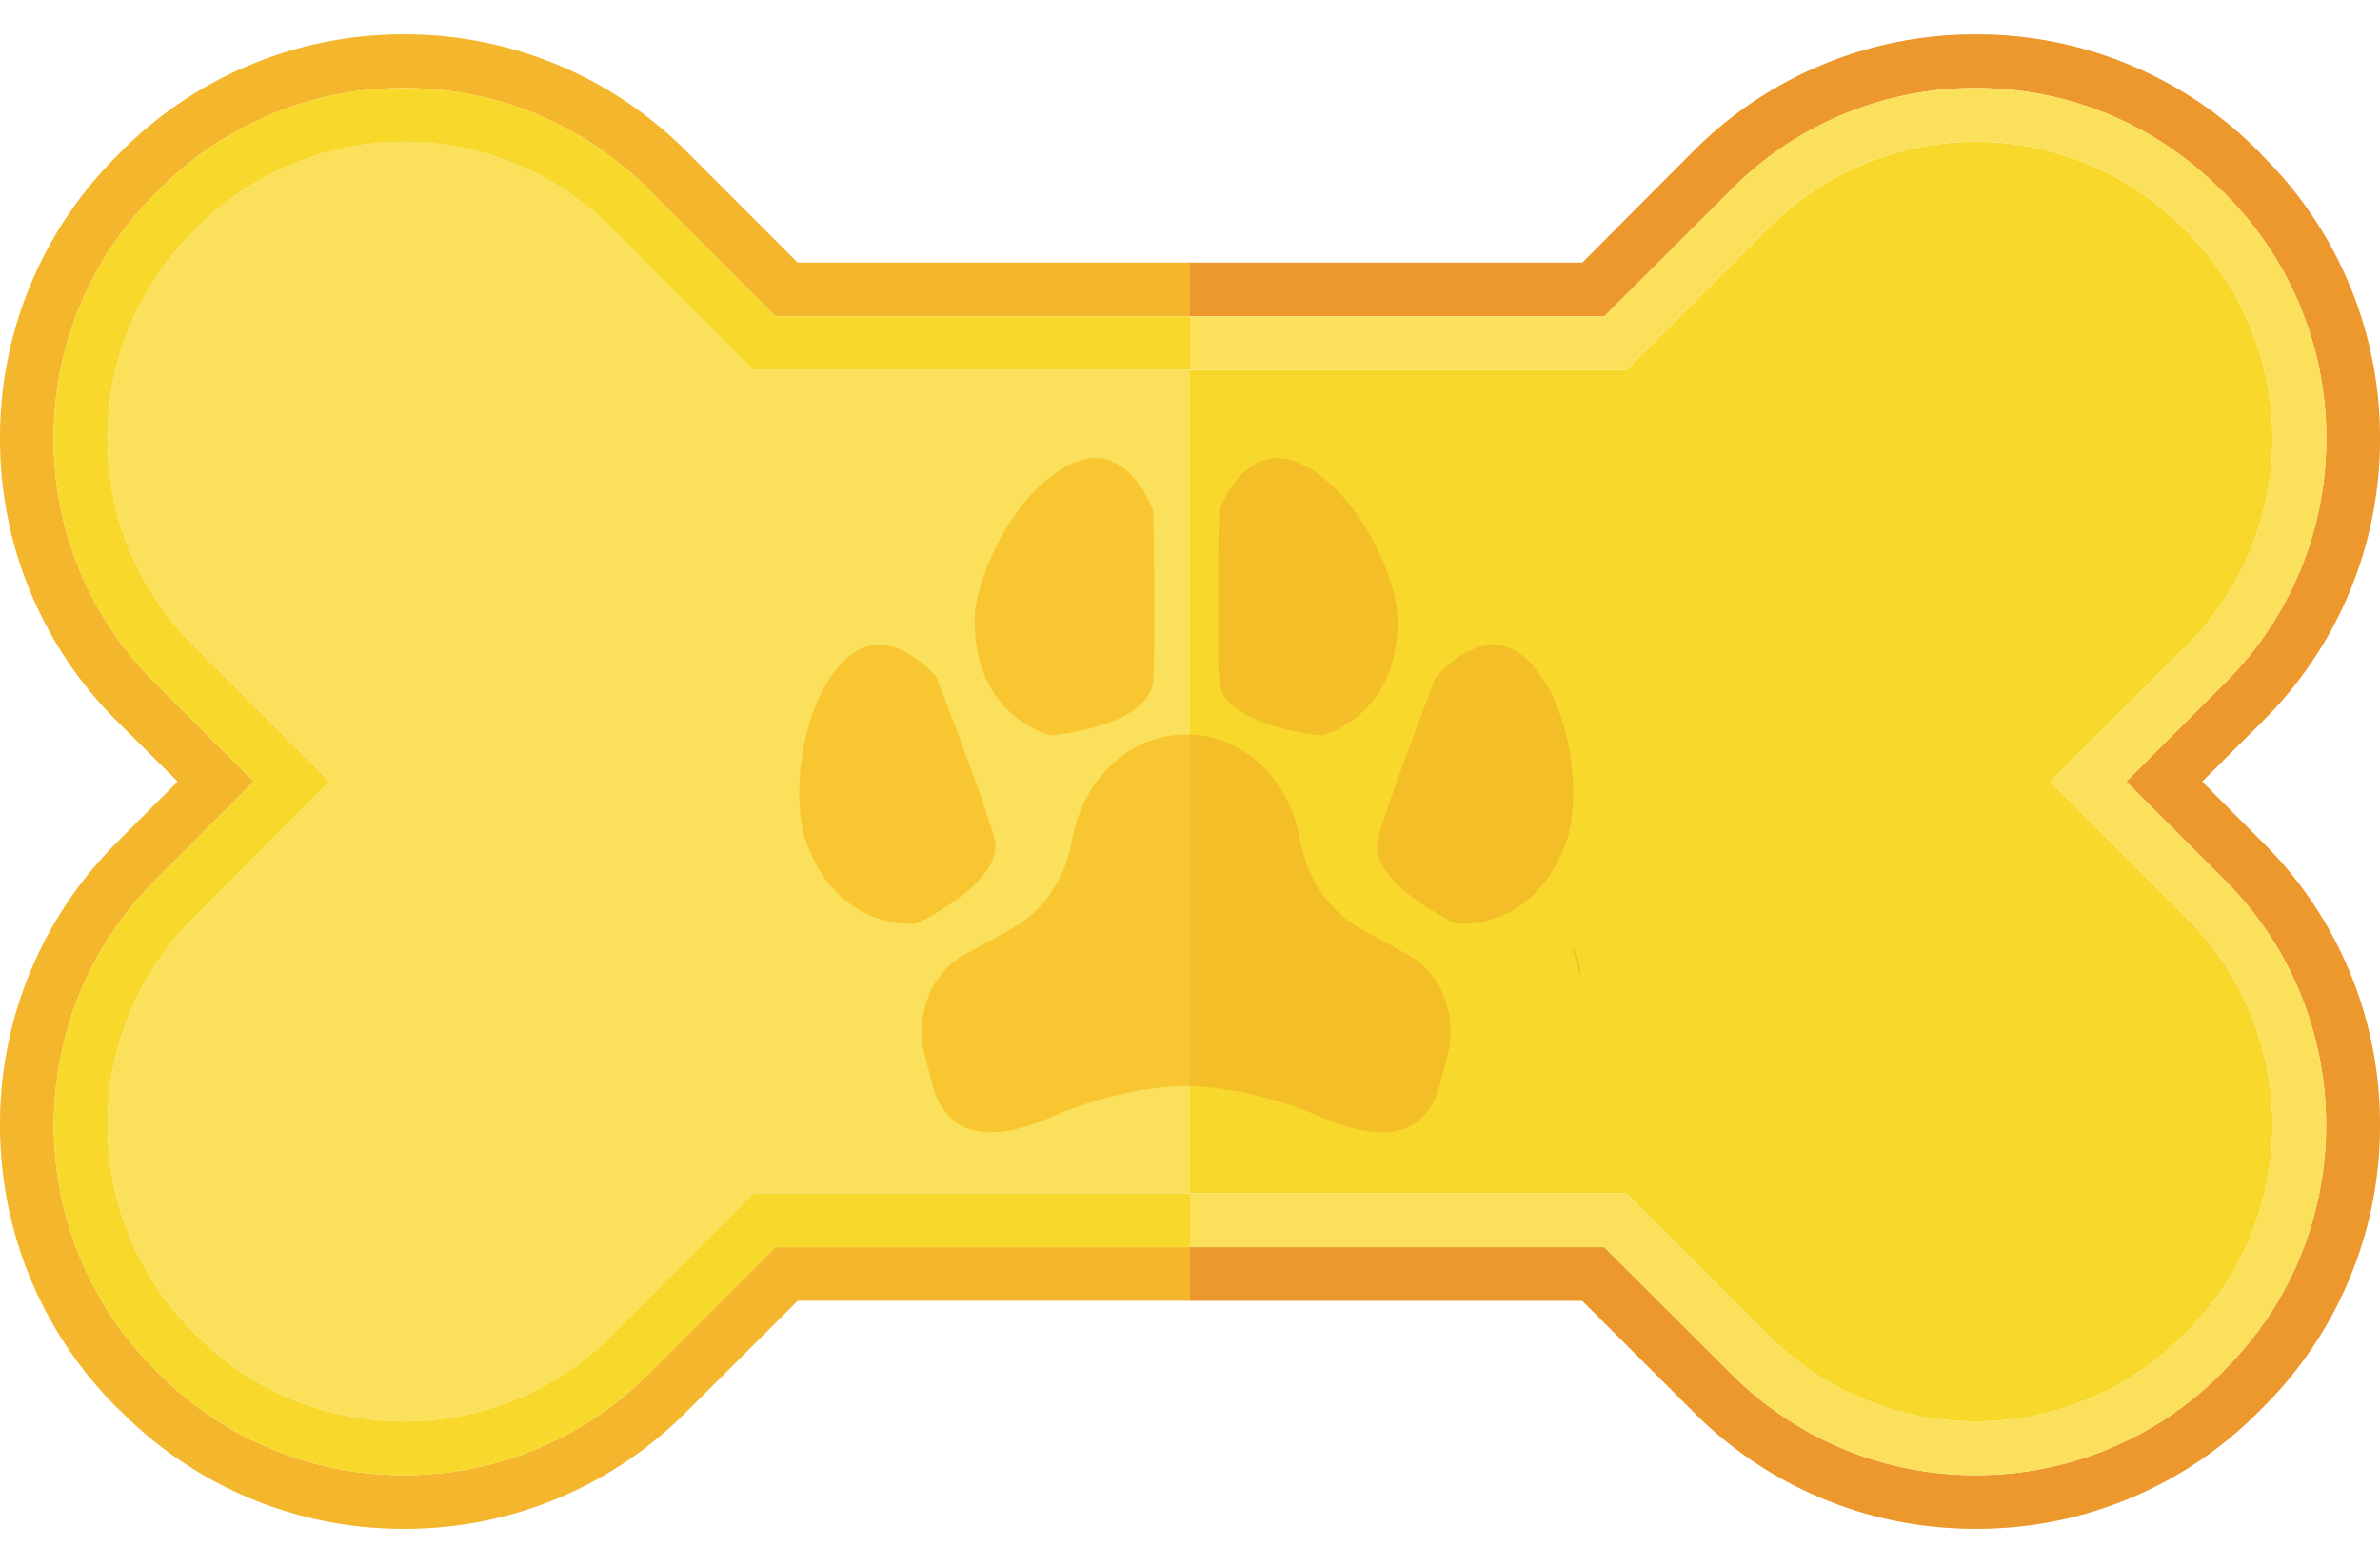
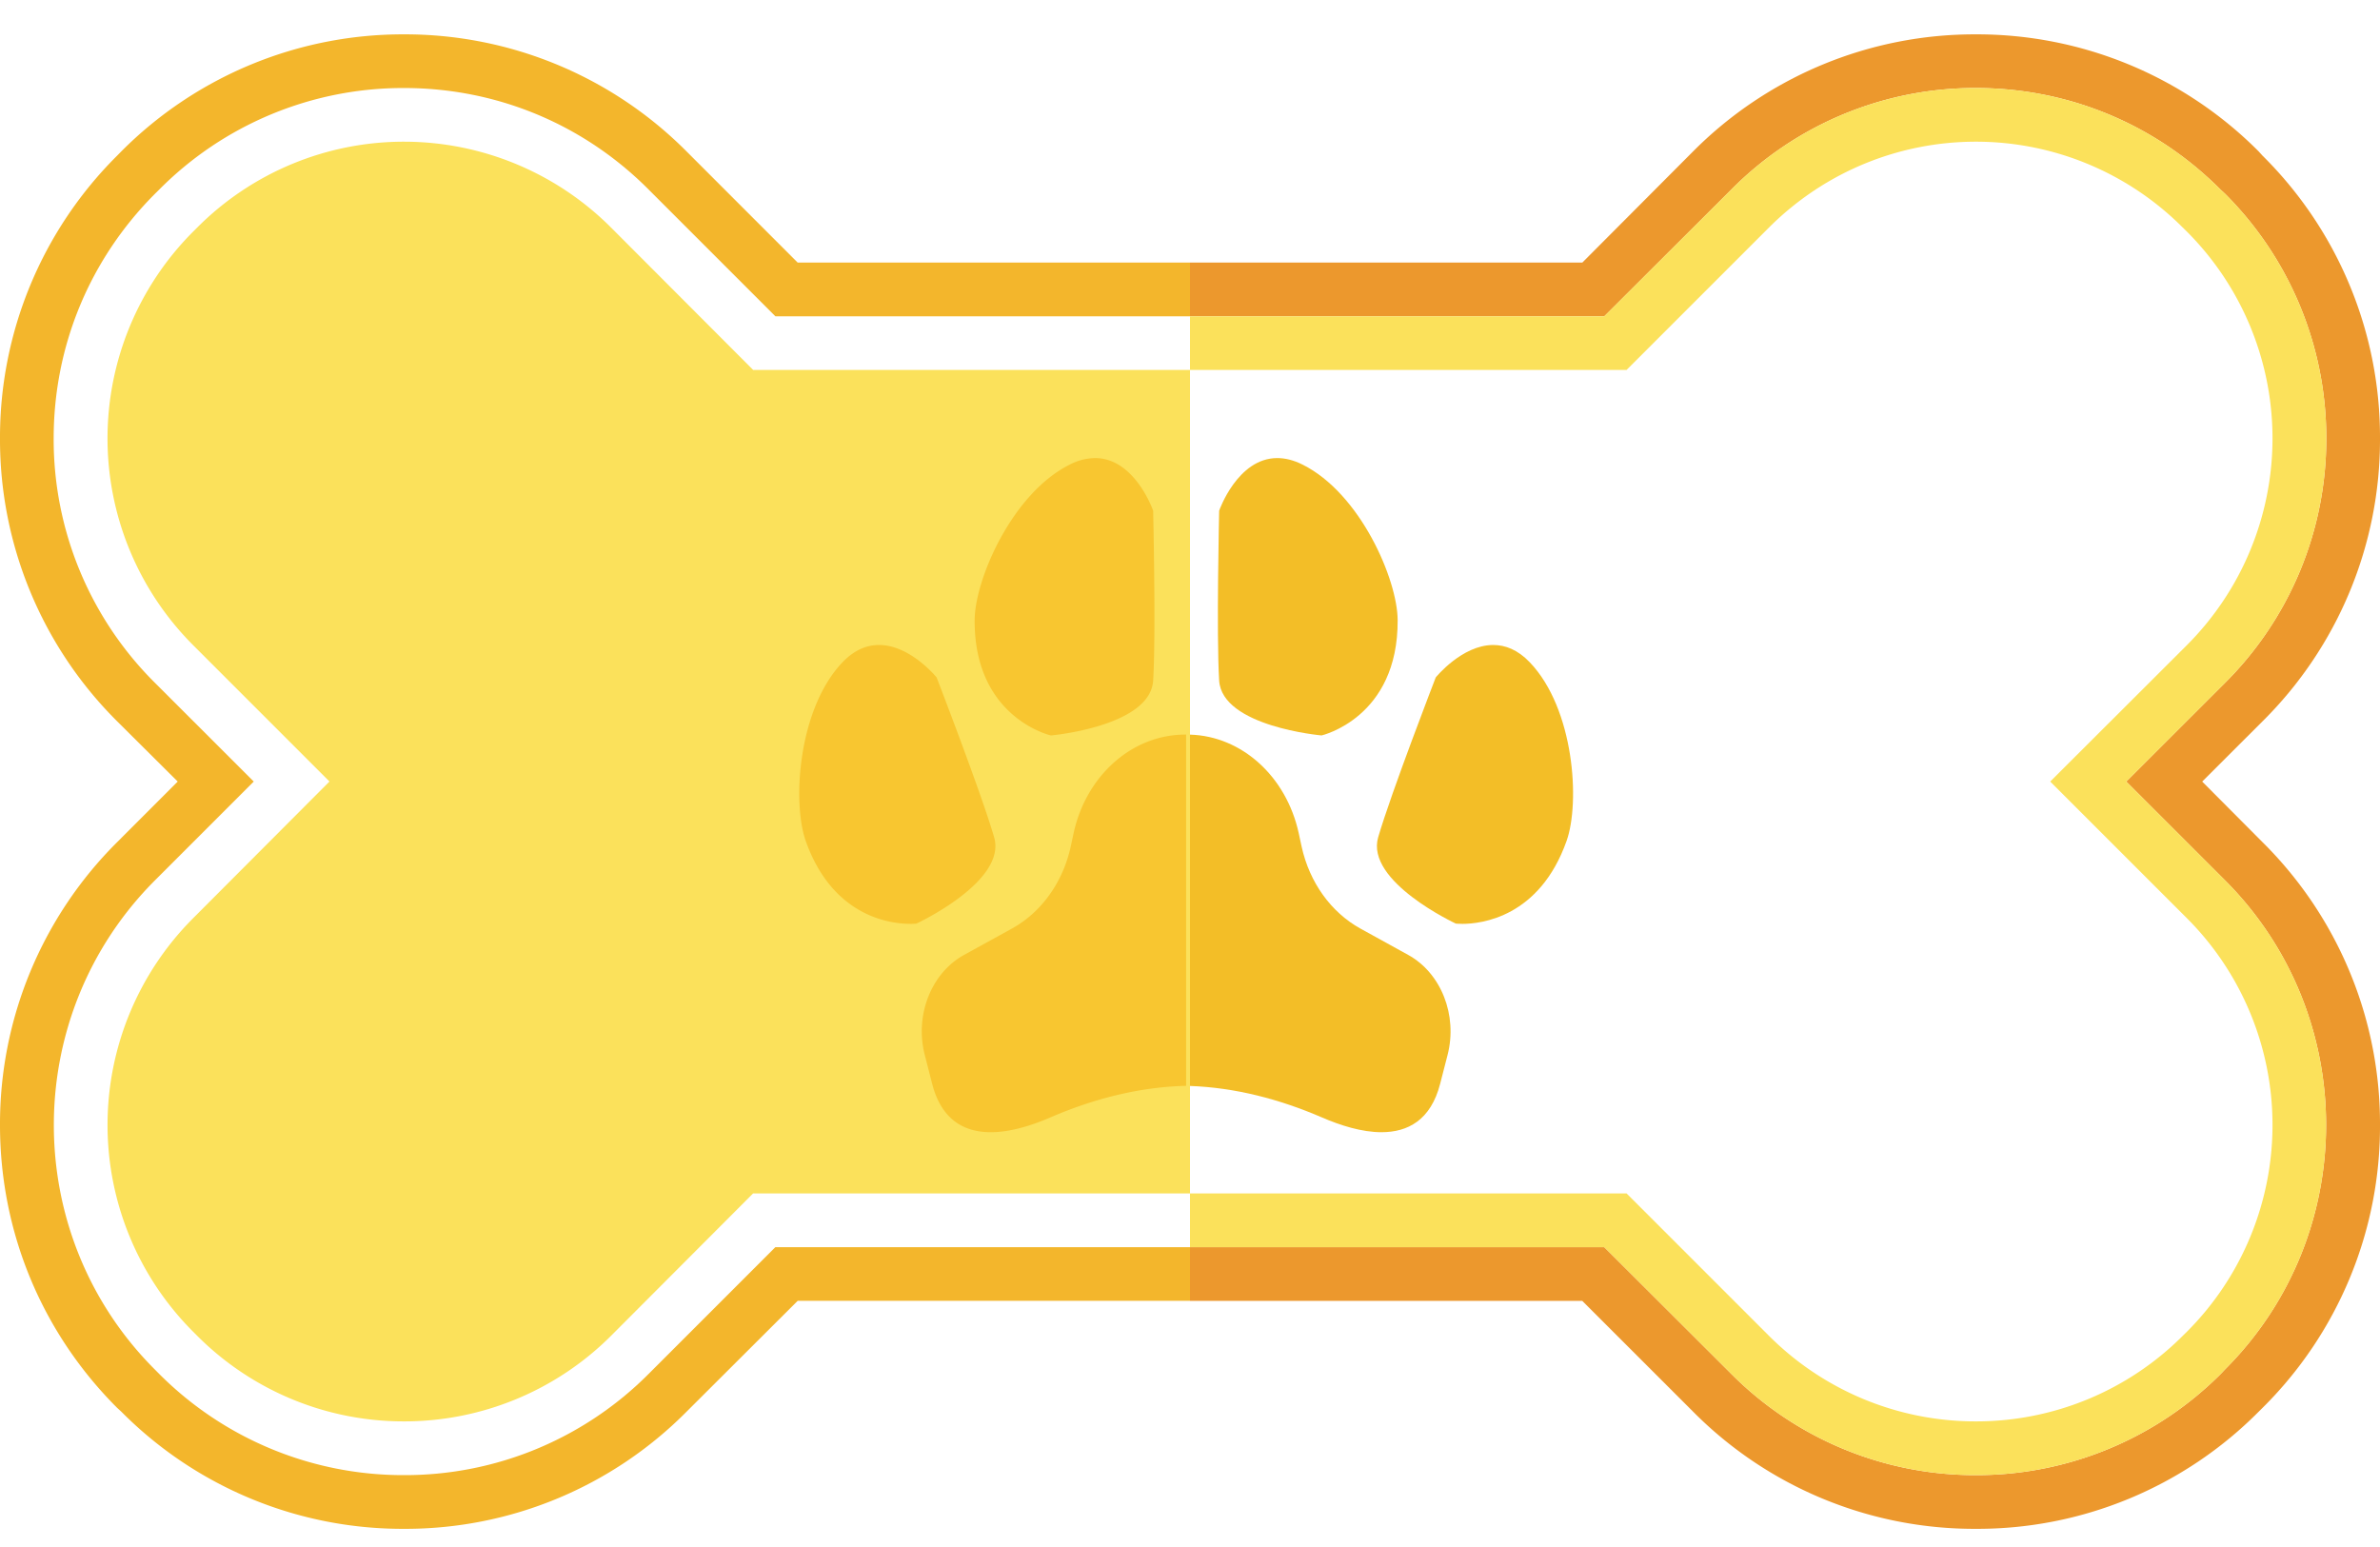
<svg xmlns="http://www.w3.org/2000/svg" width="60" height="39" fill="none">
  <path fill-rule="evenodd" clip-rule="evenodd" d="M30 7.974V6.62h-9.89l-2.802-2.803a10.01 10.01 0 00-7.12-2.951 10.014 10.014 0 00-7.129 2.95l-.108.11A10.014 10.014 0 000 11.053a10.02 10.02 0 002.95 7.128l1.53 1.522-1.53 1.531A10.016 10.016 0 000 28.361c0 2.694 1.05 5.226 2.95 7.128l.11.101a9.985 9.985 0 007.127 2.952 9.98 9.98 0 007.12-2.952l2.803-2.796H30v-1.353H19.547l-3.195 3.195a8.666 8.666 0 01-6.166 2.552 8.681 8.681 0 01-6.173-2.552l-.108-.109C.507 31.13.507 25.592 3.912 22.188l2.485-2.485-2.485-2.483a8.65 8.65 0 01-2.559-6.167c0-2.329.908-4.521 2.559-6.173l.102-.101a8.66 8.66 0 016.173-2.56c2.329 0 4.521.908 6.166 2.56l3.195 3.195H30z" fill="#F3B62C" />
-   <path fill-rule="evenodd" clip-rule="evenodd" d="M55.133 23.15a7.374 7.374 0 010 10.423l-.11.108a7.356 7.356 0 01-5.21 2.153 7.357 7.357 0 01-5.212-2.153l-3.594-3.594H30V9.327h11.007L44.6 5.733a7.364 7.364 0 015.211-2.16c1.889 0 3.771.725 5.212 2.16l.11.108a7.374 7.374 0 010 10.424l-3.447 3.438 3.447 3.447z" fill="#F8D82B" />
  <path fill-rule="evenodd" clip-rule="evenodd" d="M55.518 19.703l1.524-1.522A9.994 9.994 0 0060 11.053a9.989 9.989 0 00-2.96-7.127l-.1-.11a10.014 10.014 0 00-7.129-2.95 10.01 10.01 0 00-7.127 2.95L39.89 6.62H30v1.354h10.444l3.202-3.195a8.646 8.646 0 016.166-2.56c2.329 0 4.522.908 6.167 2.56l.109.1a8.703 8.703 0 012.558 6.174 8.675 8.675 0 01-2.558 6.167l-2.485 2.483 2.485 2.485c3.404 3.404 3.404 8.942 0 12.34l-.102.108a8.697 8.697 0 01-6.174 2.552 8.668 8.668 0 01-6.166-2.552l-3.202-3.195H30v1.354h9.889l2.796 2.795a9.982 9.982 0 007.127 2.952 9.986 9.986 0 007.128-2.952l.102-.101A9.992 9.992 0 0060 28.36a9.99 9.99 0 00-2.96-7.127l-1.523-1.53z" fill="#EC982D" />
  <path fill-rule="evenodd" clip-rule="evenodd" d="M56.088 22.188c3.404 3.404 3.404 8.942 0 12.34l-.102.108a8.697 8.697 0 01-6.174 2.552 8.668 8.668 0 01-6.166-2.552l-3.202-3.195H30v-1.354h11.007L44.6 33.68a7.357 7.357 0 005.211 2.153 7.354 7.354 0 005.212-2.153l.11-.108a7.374 7.374 0 000-10.423l-3.447-3.446 3.447-3.44a7.374 7.374 0 000-10.423l-.11-.108a7.362 7.362 0 00-5.212-2.16c-1.888 0-3.77.725-5.211 2.16l-3.594 3.594H30V7.974h10.444l3.202-3.195a8.646 8.646 0 016.166-2.56c2.329 0 4.522.908 6.167 2.56l.109.1a8.703 8.703 0 012.558 6.174 8.675 8.675 0 01-2.558 6.167l-2.485 2.484 2.485 2.484zM30 9.327v20.76H18.985L15.4 33.68a7.371 7.371 0 01-5.212 2.153 7.347 7.347 0 01-5.212-2.153l-.108-.108a7.374 7.374 0 010-10.423l3.438-3.447-3.438-3.438a7.374 7.374 0 010-10.424l.108-.108a7.354 7.354 0 015.212-2.16 7.38 7.38 0 015.212 2.16l3.587 3.594H30z" fill="#FBE15B" />
-   <path fill-rule="evenodd" clip-rule="evenodd" d="M4.867 5.84a7.374 7.374 0 000 10.425l3.438 3.439-3.438 3.446a7.374 7.374 0 000 10.423l.108.108a7.347 7.347 0 005.212 2.153 7.37 7.37 0 005.213-2.153l3.587-3.594H30v1.354H19.548l-3.195 3.195a8.666 8.666 0 01-6.166 2.552 8.681 8.681 0 01-6.172-2.552l-.11-.108c-3.398-3.398-3.398-8.936.007-12.34l2.485-2.484-2.485-2.484a8.65 8.65 0 01-2.558-6.167c0-2.329.907-4.521 2.558-6.173l.103-.101a8.66 8.66 0 016.172-2.56c2.329 0 4.521.908 6.166 2.56l3.195 3.195H30v1.353H18.987L15.4 5.733a7.378 7.378 0 00-5.213-2.16c-1.89 0-3.777.725-5.212 2.16l-.108.108z" fill="#F8D82B" />
-   <path fill-rule="evenodd" clip-rule="evenodd" d="M39.85 24.622l-.22-.755c.144.244.22.494.22.755z" fill="#F3BE27" />
  <path fill-rule="evenodd" clip-rule="evenodd" d="M24.979 28.543c-.662 0-1.243-.302-1.479-1.22l-.187-.73c-.256-1 .162-2.062.992-2.52l1.208-.665c.74-.409 1.282-1.164 1.48-2.065l.074-.344c.32-1.456 1.48-2.48 2.813-2.48h.023v8.855l-.076.002c-1.148.039-2.273.331-3.346.794-.472.204-1.01.373-1.502.373zm1.512-10.003s-1.933-.439-1.92-2.907c.006-1.026.944-3.194 2.395-3.919a1.42 1.42 0 01.641-.166c1.005 0 1.464 1.327 1.464 1.327s.072 3.12 0 4.282c-.073 1.162-2.58 1.384-2.58 1.384zm-3.545 4.75c-.484 0-1.951-.165-2.634-2.091-.342-.968-.194-3.325.925-4.5.307-.322.624-.439.923-.439.79 0 1.452.818 1.452.818s1.126 2.912 1.45 4.03c.326 1.116-1.957 2.175-1.957 2.175s-.058.008-.159.008z" fill="#F8C630" />
  <path fill-rule="evenodd" clip-rule="evenodd" d="M34.827 28.543c-.492 0-1.03-.168-1.502-.373-1.066-.46-2.184-.752-3.325-.793V18.52c1.302.037 2.426 1.05 2.74 2.48l.074.343c.198.901.74 1.656 1.48 2.065l1.206.665c.831.458 1.25 1.52.994 2.52l-.188.73c-.236.918-.817 1.22-1.479 1.22z" fill="#F3BE27" />
-   <path fill-rule="evenodd" clip-rule="evenodd" d="M30 27.377h-.02l-.076-.003v-8.855H30v8.858z" fill="#F8C630" />
  <path fill-rule="evenodd" clip-rule="evenodd" d="M33.315 18.54s-2.507-.221-2.58-1.383c-.072-1.161 0-4.282 0-4.282s.46-1.327 1.465-1.327c.193 0 .406.048.64.166 1.452.725 2.39 2.893 2.395 3.92.013 2.467-1.92 2.907-1.92 2.907zm3.545 4.75c-.1 0-.158-.006-.158-.006s-2.284-1.06-1.958-2.177c.325-1.117 1.451-4.029 1.451-4.029s.66-.818 1.45-.818c.3 0 .617.117.924.44 1.12 1.174 1.268 3.531.925 4.499-.683 1.926-2.15 2.092-2.633 2.092z" fill="#F3BE27" />
</svg>